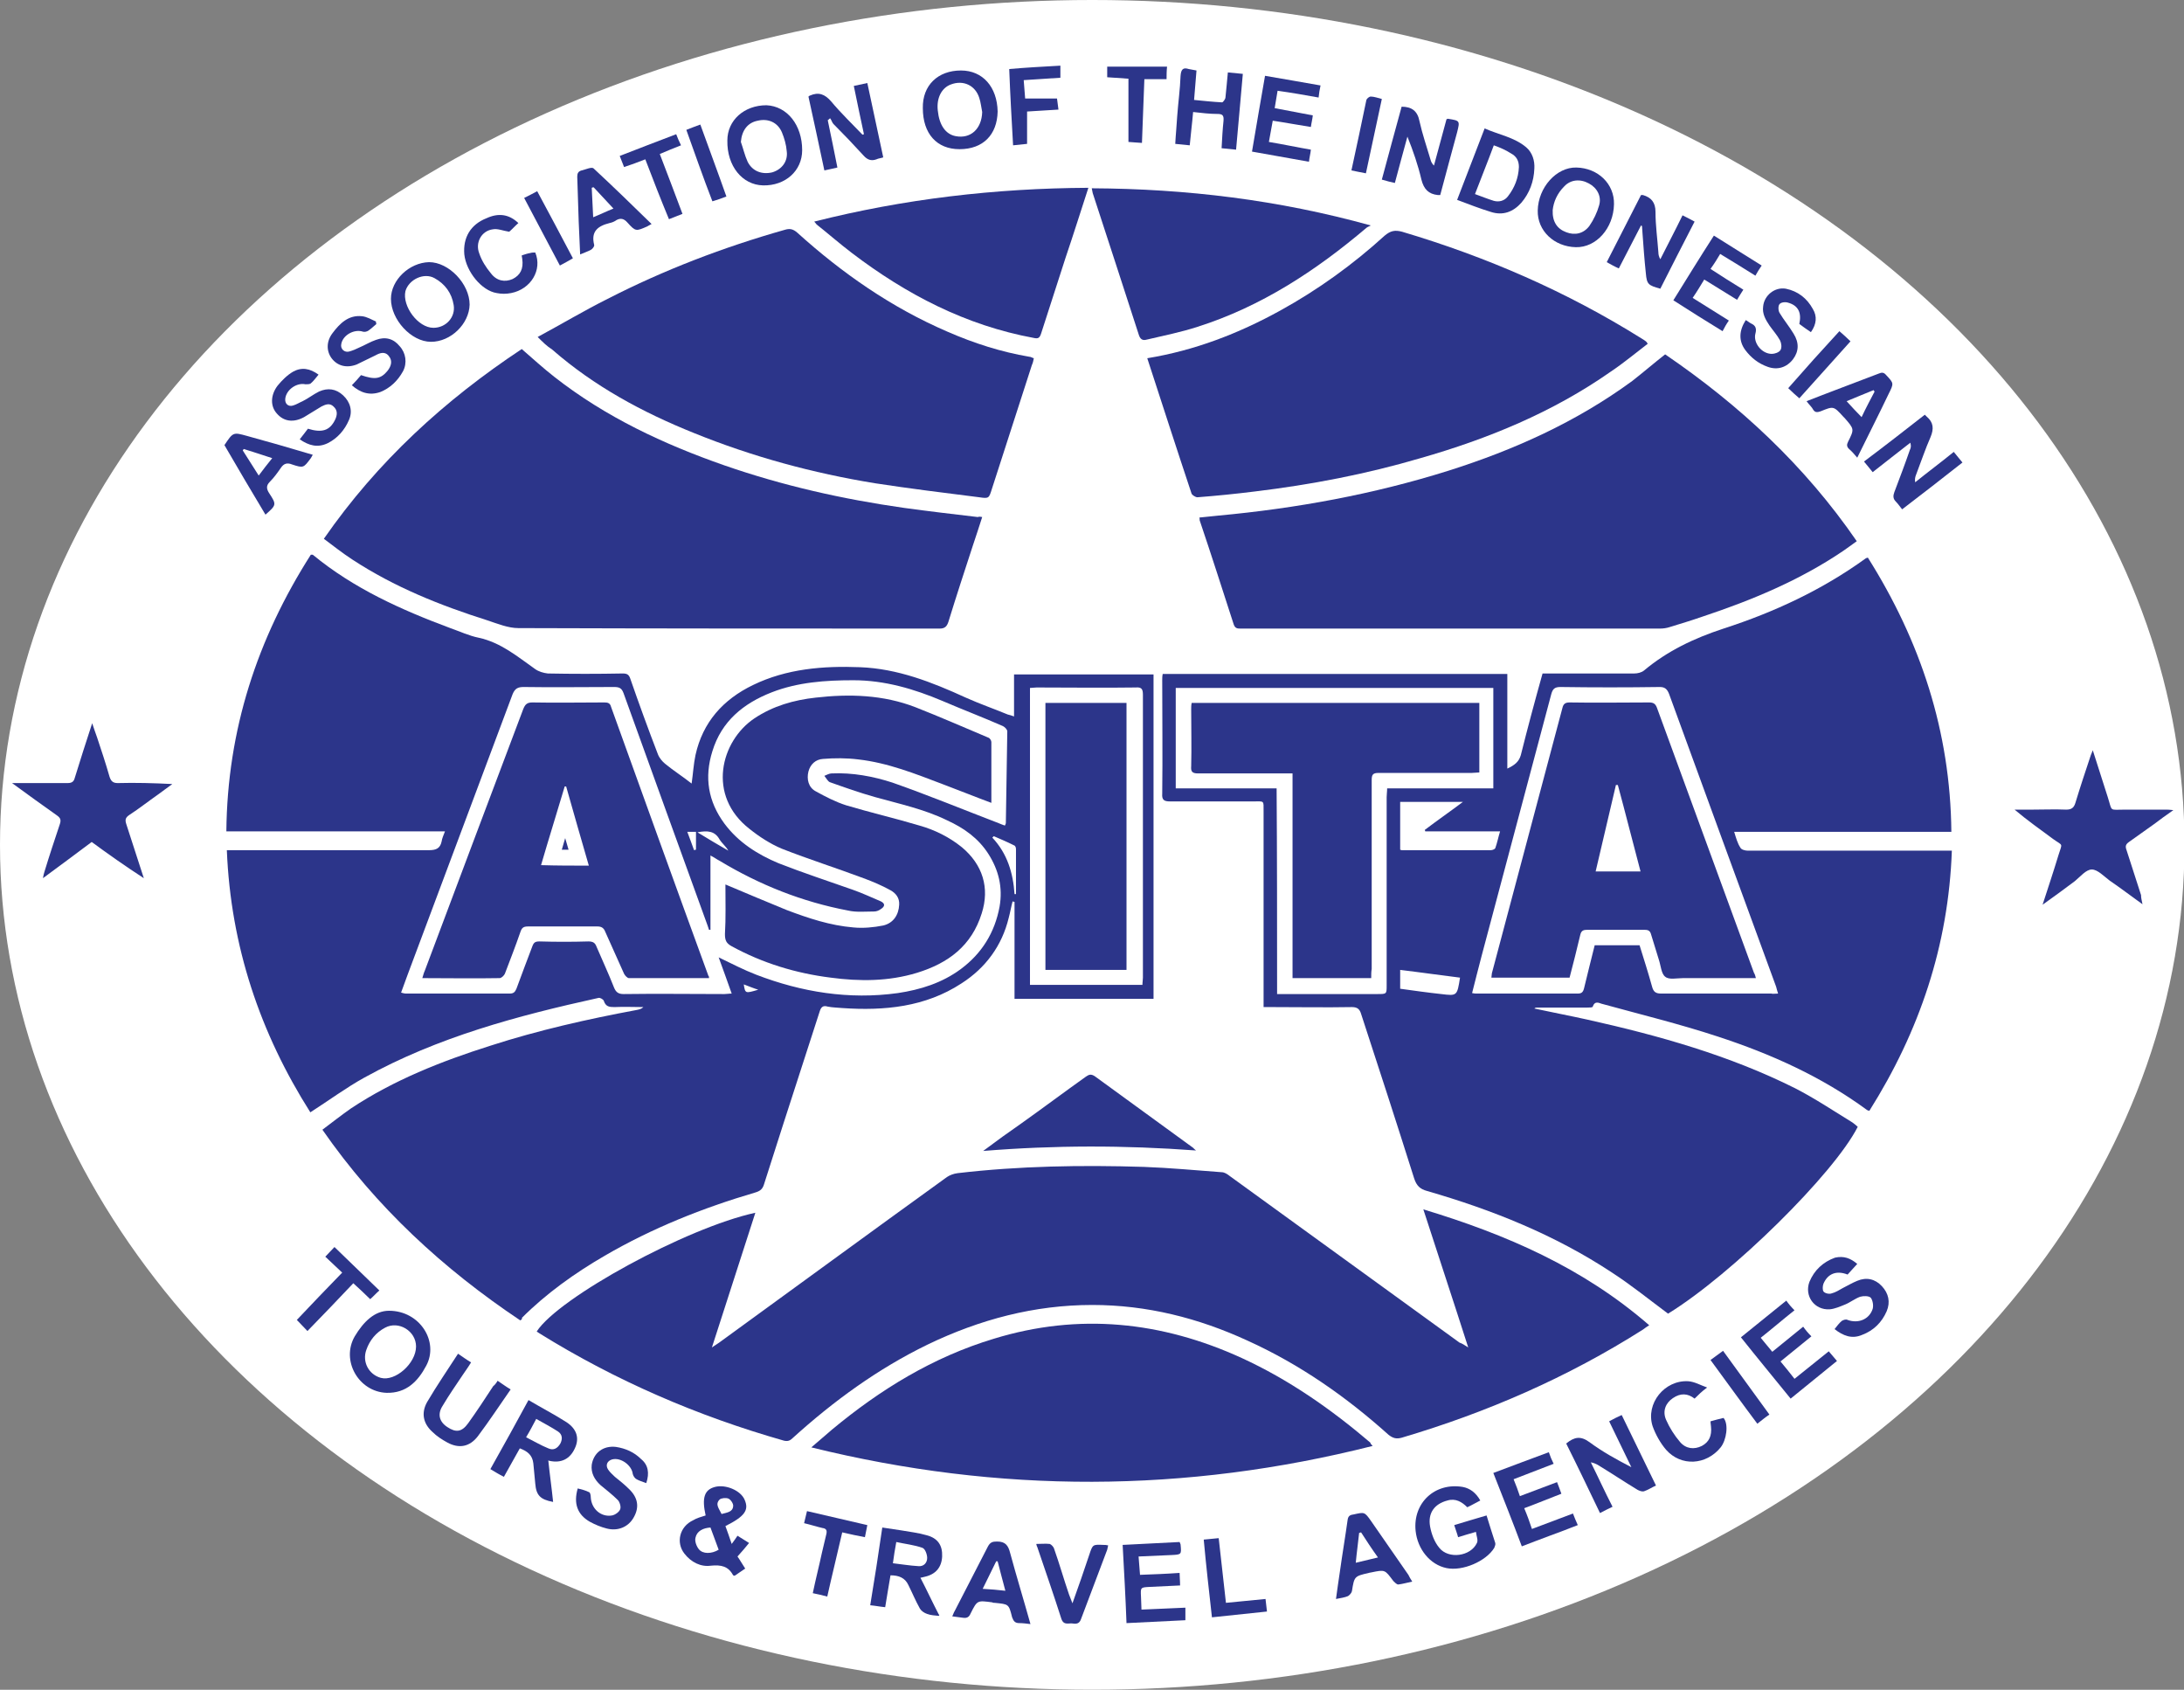
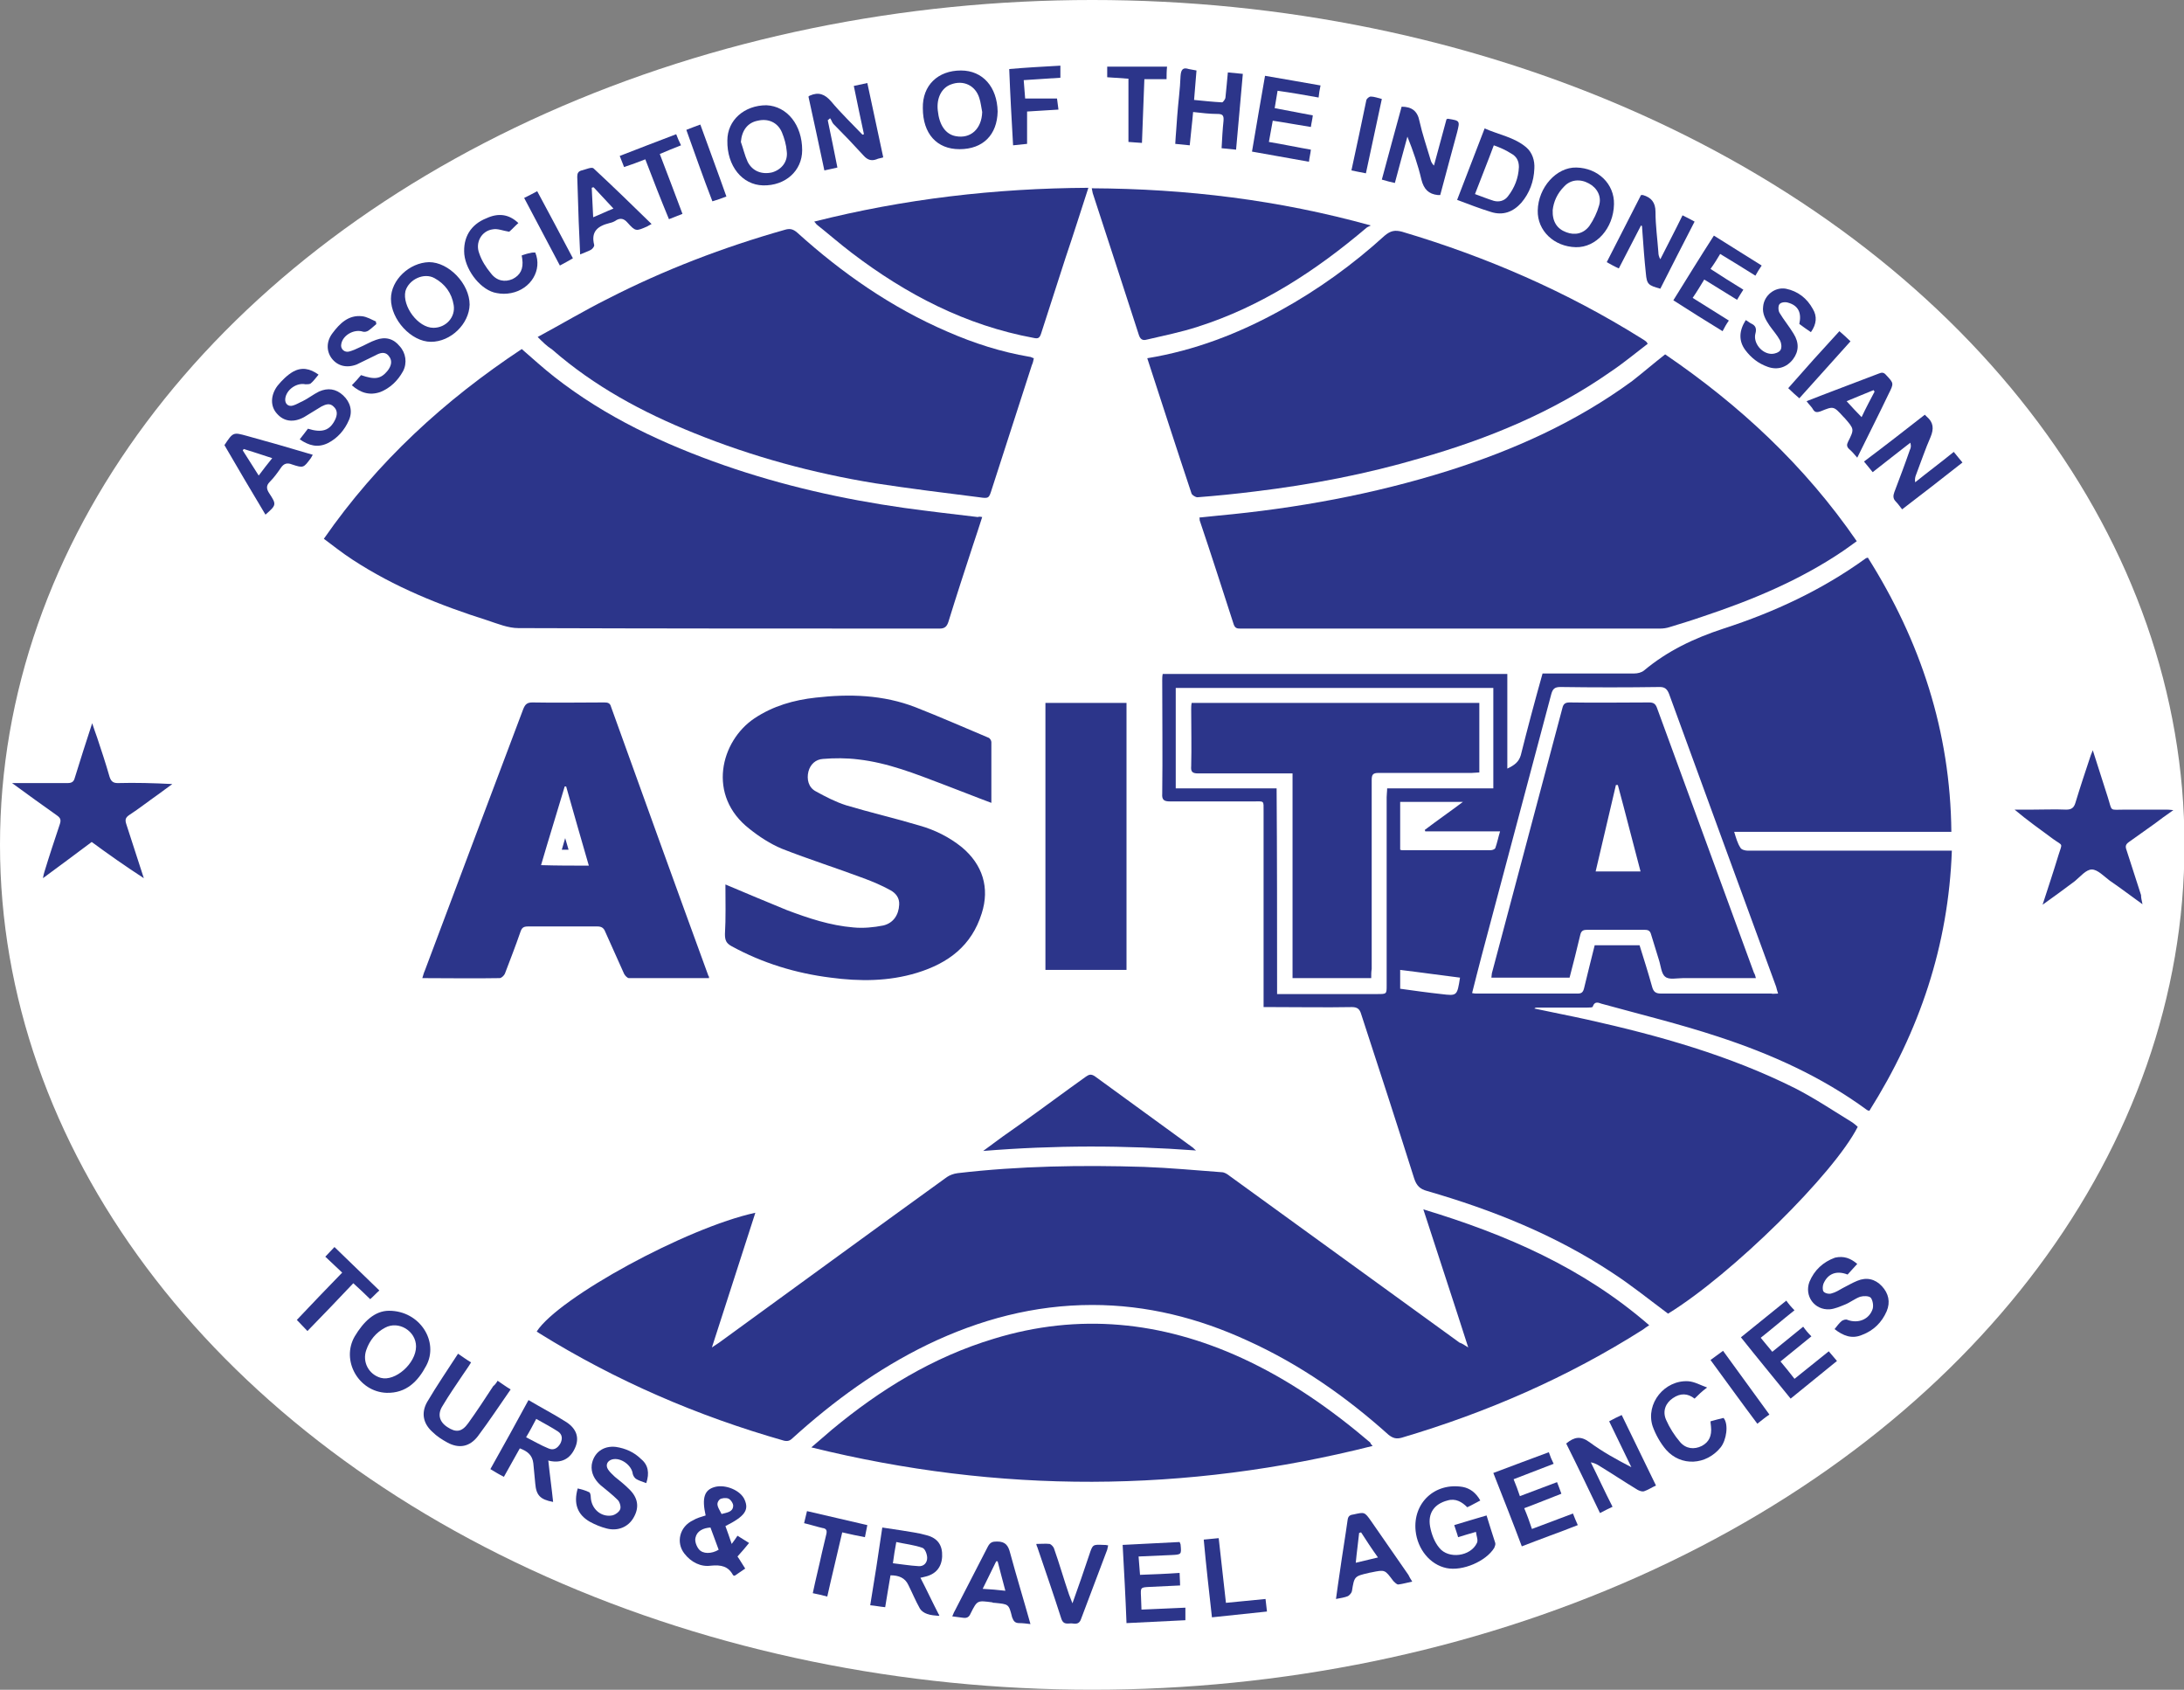
<svg xmlns="http://www.w3.org/2000/svg" version="1.0" id="Layer_1" x="0px" y="0px" viewBox="0 0 452.5 350" enable-background="new 0 0 452.5 350" xml:space="preserve">
  <rect x="0" y="0" width="452.5" height="350" fill="#808080" stroke="none" />
  <g>
    <ellipse fill="#FFFFFF" cx="226.3" cy="175" rx="226.3" ry="175" />
    <g>
-       <path fill="#2C358A" d="M107.8,273.5c-16-10.7-29.9-23.5-41-39.5c2-1.5,3.9-3,5.9-4.4c8.9-5.9,18.8-9.8,28.9-13    c9.9-3.2,20.1-5.5,30.3-7.4c0.5-0.1,1-0.2,1.4-0.6c-2,0-4-0.1-6,0c-1.1,0-1.8-0.1-2.2-1.3c-0.1-0.3-0.8-0.7-1.1-0.6    c-16.8,3.7-33.3,8.1-48.5,16.5c-3.8,2.1-7.3,4.7-11.2,7.2c-10.4-16.4-16.5-34.4-17.3-54.3c0.7,0,1.2,0,1.7,0c13.4,0,26.8,0,40.2,0    c1.5,0,2.3-0.4,2.6-1.8c0.1-0.7,0.4-1.3,0.7-2.1c-15.1,0-30.1,0-45.3,0c0.2-21,6.4-39.9,17.5-57.3c0.2,0,0.3,0,0.4,0    c8.5,7,18.3,11.4,28.5,15.2c2,0.7,3.9,1.6,5.9,2c4.6,1,8,3.9,11.7,6.5c0.7,0.5,1.7,0.8,2.6,0.9c5.1,0.1,10.3,0.1,15.5,0    c0.9,0,1.3,0.2,1.6,1.1c1.8,5.2,3.7,10.4,5.7,15.6c0.3,0.8,0.9,1.5,1.5,2c1.7,1.4,3.6,2.6,5.5,4.1c0.3-2.1,0.4-4,0.8-5.9    c1.5-6.8,5.7-11.5,11.9-14.5c7-3.4,14.6-4,22.2-3.7c7.8,0.3,14.9,3.1,21.9,6.3c2.9,1.3,5.8,2.3,8.7,3.5c0.4,0.1,0.8,0.2,1.3,0.4    c0-3,0-5.8,0-8.7c9.7,0,19.2,0,28.9,0c0,22.3,0,44.7,0,67.2c-9.5,0-19.1,0-28.8,0c0-6.7,0-13.4,0-20.1c-0.1,0-0.2,0-0.4-0.1    c-0.3,1.1-0.5,2.3-0.8,3.4c-1.4,5.8-4.8,10.4-9.8,13.6c-7.5,4.9-16,5.7-24.7,5.1c-1-0.1-2-0.1-3-0.3c-1-0.3-1.4,0.1-1.7,1.1    c-2.5,7.8-5.1,15.7-7.6,23.5c-1.3,4.1-2.6,8.1-3.9,12.2c-0.3,1-0.8,1.4-1.8,1.7c-10.9,3.2-21.4,7.4-31.2,13.1    c-6.2,3.6-12.1,7.8-17.2,12.9C108.3,273.1,108.1,273.3,107.8,273.5z M147.2,192.6c-0.1,0-0.2,0-0.3,0c-0.1-0.3-0.2-0.6-0.3-0.9    c-5.8-16-11.6-32-17.4-48.1c-0.4-1.1-0.9-1.3-2-1.3c-6.2,0-12.5,0.1-18.7,0c-1.2,0-1.8,0.3-2.3,1.5c-6.8,18.2-13.6,36.3-20.4,54.5    c-0.9,2.4-1.8,4.8-2.7,7.3c0.4,0.1,0.7,0.2,0.9,0.2c7.2,0,14.4,0,21.6,0c0.8,0,1.1-0.3,1.4-1c1.1-3,2.2-5.9,3.3-8.8    c0.3-0.8,0.6-1,1.5-1c3.4,0.1,6.7,0.1,10.1,0c1,0,1.4,0.3,1.7,1.1c1.2,2.8,2.5,5.6,3.6,8.4c0.4,1,0.9,1.4,2,1.4    c7-0.1,13.9,0,20.9,0c0.5,0,0.9-0.1,1.5-0.1c-0.9-2.6-1.8-5-2.7-7.5c2.7,1.3,5.2,2.6,7.8,3.6c9.4,3.6,19.2,5.2,29.3,3.8    c4.7-0.7,9.2-2.1,13.1-5c4.3-3.2,7-7.5,8-12.9c0.7-4-0.2-7.6-2.3-10.9c-2.1-3.3-5.1-5.4-8.6-7c-4.7-2.3-9.9-3.4-14.9-4.8    c-3.2-0.9-6.3-2-9.4-3.1c-0.4-0.2-0.7-0.8-1.1-1.3c0.5-0.2,1-0.5,1.5-0.5c4.3-0.2,8.6,0.6,12.6,1.9c7.4,2.6,14.7,5.6,22,8.4    c0.4,0.2,0.8,0.3,1.3,0.5c0.1-0.2,0.2-0.4,0.2-0.5c0.1-6.3,0.2-12.7,0.3-19c0-0.4-0.5-0.9-0.9-1.1c-4.1-1.8-8.3-3.4-12.5-5.2    c-5.9-2.5-12-4.3-18.5-4.3c-5.8,0-11.5,0.4-16.9,2.5c-5.9,2.3-10.4,6-12.3,12.2c-1.7,5.4-0.9,10.4,2.5,15    c2.9,3.9,6.9,6.4,11.2,8.2c5.1,2,10.3,3.7,15.4,5.5c2,0.7,3.9,1.6,5.8,2.4c1,0.5,0.8,1.1,0,1.6c-0.4,0.3-0.9,0.5-1.4,0.5    c-1.8,0-3.7,0.2-5.4-0.2c-9.5-1.8-18.3-5.3-26.6-10.3c-0.6-0.3-1.1-0.7-1.9-1.1C147.2,182.6,147.2,187.6,147.2,192.6z M236.7,204    c0-0.6,0.1-1,0.1-1.5c0-19.5,0-39.1,0-58.6c0-1.2-0.3-1.6-1.5-1.5c-6.8,0.1-13.7,0-20.5,0c-0.5,0-1,0.1-1.4,0.1    c0,20.6,0,41,0,61.5C221.1,204,228.8,204,236.7,204z M210.2,185.2c0.1,0,0.2,0,0.3,0c0-3.1,0-6.2,0-9.3c0-0.3-0.1-0.7-0.4-0.8    c-1.4-0.7-2.8-1.3-4.2-1.9c-0.1,0.1-0.2,0.2-0.3,0.3C208.7,176.8,209.9,180.8,210.2,185.2z M144.5,172.4c2.3,1.4,4.3,2.6,6.4,3.8    c-0.5-0.9-1.3-1.5-1.8-2.3C148.1,172.1,146.6,172,144.5,172.4z M142.4,172.3c0.5,1.4,1,2.6,1.4,3.8c0.1,0,0.2-0.1,0.4-0.1    c0-1.2,0-2.5,0-3.7C143.6,172.3,143.2,172.3,142.4,172.3z M157.1,205c-1-0.3-1.9-0.7-3-1.1C154.4,205.8,154.4,205.8,157.1,205z" />
      <path fill="#2C358A" d="M261.8,208.6c0-0.8,0-1.4,0-2.1c0-12.8,0-25.6,0-38.4c0-2.4,0.2-2.1-2.2-2.1c-5.7,0-11.5,0-17.2,0    c-1.2,0-1.7-0.3-1.6-1.6c0.1-7.8,0-15.7,0-23.5c0-0.4,0-0.8,0.1-1.3c23.8,0,47.5,0,71.4,0c0,6.5,0,12.9,0,19.6    c1.5-0.7,2.4-1.4,2.8-2.8c1.4-5.6,2.9-11.2,4.5-16.9c0.5,0,1,0,1.4,0c5.9,0,11.8,0,17.6,0c0.7,0,1.5-0.2,2-0.6    c4.9-4.1,10.4-6.7,16.5-8.7c10.5-3.4,20.4-8,29.4-14.5c0.1-0.1,0.2-0.1,0.5-0.2c10.9,17.3,17.1,36,17.3,56.8c-15.1,0-29.9,0-45,0    c0.4,1.3,0.7,2.4,1.3,3.3c0.2,0.4,1,0.6,1.5,0.6c7.6,0,15.2,0,22.8,0c5.9,0,11.9,0,17.8,0c0.5,0,1,0,1.7,0    c-0.7,19.6-6.7,37.4-17.1,53.9c-0.2-0.1-0.4-0.1-0.5-0.2c-9.4-6.9-19.9-11.6-30.9-15.2c-7.9-2.6-16.1-4.6-24.1-6.8    c-0.6-0.2-1.4-0.6-1.8,0.6c0,0.2-0.7,0.2-1.1,0.2c-3.5,0-6.9,0-10.4,0c-0.2,0-0.4,0-0.6,0.2c3.7,0.8,7.4,1.5,11,2.3    c14.8,3.3,29.4,7.4,43,14.2c4.1,2.1,8,4.7,11.9,7.1c0.4,0.3,0.8,0.6,1.1,0.9c-4.9,9.7-26.1,30.6-39.3,38.7    c-3.9-2.9-7.6-5.9-11.6-8.5c-11.8-7.8-24.8-13-38.3-16.9c-1.5-0.4-2.2-1.1-2.7-2.6c-3.6-11.4-7.3-22.8-11-34.1    c-0.3-1-0.8-1.4-1.9-1.4c-5.5,0.1-10.9,0-16.4,0C263.1,208.6,262.6,208.6,261.8,208.6z M264.6,205.9c0.8,0,1.3,0,1.8,0    c6.3,0,12.7,0,19,0c1.9,0,1.9,0,1.9-1.8c0-13,0-26,0-39c0-0.6,0.1-1.1,0.1-1.8c7.4,0,14.7,0,22,0c0-7,0-13.9,0-20.8    c-22,0-43.9,0-65.8,0c0,7,0,13.8,0,20.8c7,0,13.9,0,20.9,0C264.6,177.5,264.6,191.6,264.6,205.9z M368.4,205.8    c-0.2-0.6-0.3-1-0.4-1.4c-7.4-20.2-14.8-40.4-22.2-60.7c-0.4-1-0.9-1.4-1.9-1.4c-6.9,0.1-13.8,0.1-20.6,0c-1.2,0-1.6,0.4-1.9,1.5    c-4.8,18-9.6,36.1-14.4,54.1c-0.7,2.6-1.3,5.1-2,7.8c0.4,0.1,0.7,0.1,1,0.1c7,0,13.9,0,20.9,0c0.8,0,1.1-0.3,1.3-1.1    c0.7-3,1.5-6,2.2-8.9c3.2,0,6.2,0,9.3,0c0.9,2.9,1.8,5.7,2.6,8.6c0.3,1.1,0.8,1.4,1.9,1.4c7.6,0,15.2,0,22.8,0    C367.3,205.9,367.8,205.8,368.4,205.8z M290.1,176c0.2,0.1,0.3,0.1,0.4,0.1c6.1,0,12.3,0,18.4,0c0.3,0,0.8-0.2,0.9-0.4    c0.4-1.1,0.6-2.2,1-3.5c-2.8,0-5.3,0-7.9,0c-2.5,0-5,0-7.6,0c0-0.1-0.1-0.2-0.1-0.3c2.5-1.9,5.1-3.7,7.9-5.8c-4.6,0-8.8,0-13,0    C290.1,169.5,290.1,172.7,290.1,176z M290.1,204.8c2.9,0.4,5.7,0.8,8.5,1.1c3.3,0.4,3.3,0.4,3.9-3.4c-4.1-0.5-8.2-1.1-12.4-1.6    C290.1,202.3,290.1,203.5,290.1,204.8z" />
      <path fill="#2C358A" d="M304.2,279.1c-3.1-9.7-6.2-19-9.3-28.6c17.2,5.2,33.1,12.1,46.8,24c-0.5,0.3-0.9,0.6-1.3,0.9    c-15.6,9.9-32.4,17.2-50,22.4c-1.1,0.3-1.8,0.1-2.7-0.6c-8.8-7.9-18.4-14.6-29.2-19.5c-10.2-4.7-20.9-7.4-32.2-7.4    c-12,0-23.3,3-34.1,8.2c-10.3,5-19.5,11.7-28,19.4c-0.5,0.5-1,0.7-1.8,0.5c-17.9-5.1-34.8-12.4-50.6-22.2    c-0.2-0.1-0.4-0.3-0.6-0.4c4.5-7,31-21.5,45.3-24.6c-3,9.2-5.9,18.4-9,27.9c0.7-0.5,1.1-0.7,1.5-1c15.7-11.4,31.4-22.9,47.2-34.3    c0.6-0.4,1.4-0.7,2.2-0.8c12.8-1.5,25.7-1.7,38.6-1.3c5.4,0.2,10.7,0.7,16.1,1.1c0.6,0,1.2,0.4,1.7,0.8    c15.9,11.5,31.7,23,47.6,34.5C303,278.3,303.4,278.6,304.2,279.1z" />
      <path fill="#2C358A" d="M203.5,107.1c-0.7,2.1-1.3,4.1-2,6.1c-1.7,5.2-3.4,10.4-5,15.6c-0.3,0.9-0.7,1.4-1.8,1.4    c-29.1,0-58.2,0-87.3-0.1c-2.1,0-4.3-0.9-6.4-1.6c-9.8-3.1-19.3-6.9-28-12.6c-2-1.3-3.9-2.8-5.9-4.3c11.1-16,25-28.7,41-39.3    c2.3,2,4.5,4,6.8,5.8c10.6,8.3,22.6,13.9,35.2,18.3c12.1,4.2,24.5,7,37.2,8.8c5.1,0.7,10.2,1.3,15.3,1.9    C202.8,107,203,107,203.5,107.1z" />
      <path fill="#2C358A" d="M345,73.4c15.4,10.5,28.9,23,39.7,38.7c-1,0.7-1.9,1.4-2.8,2c-9,6.1-18.9,10.2-29.1,13.6    c-2.3,0.8-4.6,1.5-6.9,2.2c-0.6,0.2-1.3,0.3-2,0.3c-28.9,0-57.9,0-86.8,0c-0.7,0-1.2,0-1.5-0.9c-2.3-7.1-4.6-14.3-7-21.4    c-0.1-0.2,0-0.4-0.1-0.7c1.3-0.1,2.6-0.3,3.9-0.4c16.2-1.5,32.1-4.4,47.7-9.3c13.6-4.3,26.5-10.1,38.1-18.6    C340.5,77.1,342.7,75.2,345,73.4z" />
      <path fill="#2C358A" d="M237.7,74.2c9.8-1.6,18.9-5.1,27.6-9.9c7.8-4.3,15-9.5,21.6-15.5c1.2-1,2.1-1.2,3.6-0.8    c17.5,5.2,34.1,12.4,49.6,22.1c0.3,0.2,0.7,0.4,1,0.7c0.1,0,0.1,0.2,0.3,0.4c-2.5,1.9-5,4-7.7,5.8c-12,8.4-25.4,13.9-39.4,17.9    c-11.2,3.3-22.7,5.5-34.3,6.9c-4,0.5-8,0.9-11.9,1.2c-0.4,0-1-0.4-1.2-0.7c-3.1-9.3-6.1-18.6-9.1-27.8    C237.8,74.6,237.8,74.4,237.7,74.2z" />
      <path fill="#2C358A" d="M111.4,69.8c5-2.7,9.7-5.5,14.5-7.9c11.7-6,24-10.7,36.7-14.3c1-0.3,1.7-0.2,2.6,0.6    c9.3,8.4,19.5,15.5,31.1,20.5c5.5,2.4,11.1,4.2,17,5.2c0.3,0,0.5,0.2,0.9,0.3c-0.1,0.5-0.2,1-0.4,1.4c-2.8,8.6-5.5,17.1-8.3,25.7    c-0.6,1.9-0.6,2-2.6,1.7c-7.2-0.9-14.4-1.8-21.6-2.9c-12.9-2.1-25.4-5.5-37.5-10.4c-10.7-4.3-20.7-9.7-29.4-17.3    C113.3,71.7,112.5,70.9,111.4,69.8z" />
      <path fill="#2C358A" d="M284.4,299.5c-38.8,9.8-77.4,9.9-116.3,0.3c1.6-1.4,2.9-2.5,4.3-3.7c10-8.3,20.9-15,33.5-18.8    c17.6-5.4,34.8-3.6,51.4,4c9.8,4.5,18.5,10.6,26.6,17.5C284,299.1,284.1,299.2,284.4,299.5z" />
      <path fill="#2C358A" d="M226.2,39c19.6,0.1,38.7,2.4,57.8,7.7c-0.3,0.2-0.7,0.3-0.9,0.5c-10.5,8.9-21.8,16.3-35,20.5    c-3.4,1.1-6.9,1.8-10.3,2.6c-0.7,0.2-1.4,0.3-1.8-0.8c-3.2-9.9-6.4-19.7-9.6-29.5C226.3,39.6,226.3,39.4,226.2,39z" />
      <path fill="#2C358A" d="M225.5,38.9c-1.6,4.9-3.1,9.7-4.7,14.4c-1.7,5.3-3.4,10.5-5.1,15.8c-0.3,0.9-0.6,1.1-1.5,0.9    c-14.1-2.6-26.4-9-37.7-17.6c-2.5-1.9-4.9-4-7.3-5.9c-0.1-0.1-0.2-0.3-0.5-0.6C187.3,41.2,206.2,39,225.5,38.9z" />
      <path fill="#2C358A" d="M19,174.4c-3.3,2.5-6.6,4.9-10.1,7.5c0.1-0.6,0.2-1,0.3-1.3c1-3.3,2.1-6.6,3.2-9.9    c0.3-0.9,0.1-1.3-0.6-1.8c-3-2.1-6-4.3-9.3-6.7c1.7,0,3,0,4.3,0c2.4,0,4.8,0,7.2,0c0.9,0,1.3-0.3,1.5-1.1    c1.1-3.6,2.3-7.3,3.6-11.3c0.4,1.2,0.7,2.1,1,2.9c0.9,2.7,1.8,5.4,2.6,8.2c0.3,0.9,0.7,1.3,1.7,1.3c3.7-0.1,7.4,0,11.3,0.2    c-1,0.7-2,1.5-3,2.2c-2,1.4-3.9,2.9-5.9,4.2c-0.9,0.6-0.9,1.1-0.6,2c1.2,3.6,2.3,7.2,3.6,11.1C25.8,179.3,22.4,176.9,19,174.4z" />
      <path fill="#2C358A" d="M443.9,187.3c-2.5-1.8-4.6-3.4-6.8-4.9c-1.2-0.9-2.5-2.3-3.7-2.3c-1.2,0-2.4,1.5-3.5,2.4    c-2.1,1.6-4.2,3.1-6.7,4.9c1.2-3.7,2.3-7,3.3-10.3c0.8-2.6,1-1.8-1.1-3.3c-2.7-2-5.4-3.9-8-6.1c1.2,0,2.5,0,3.7,0    c2.3,0,4.6-0.1,7,0c1.1,0,1.6-0.4,1.9-1.4c1-3.3,2.1-6.6,3.2-9.9c0.1-0.2,0.2-0.5,0.4-1c1.1,3.4,2.1,6.6,3.1,9.7    c1,3.1,0.2,2.6,3.6,2.6c2.8,0,5.6,0,8.3,0c0.4,0,0.9,0,1.7,0.1c-1.6,1.1-2.8,2-4,2.9c-1.7,1.2-3.5,2.5-5.2,3.7    c-0.7,0.5-0.8,0.9-0.5,1.7c1,3.1,2,6.2,3,9.3C443.6,185.9,443.7,186.4,443.9,187.3z" />
      <path fill="#2C358A" d="M203.7,238.4c2.8-2.1,5.3-3.9,7.9-5.7c4.5-3.2,8.9-6.5,13.4-9.7c0.6-0.4,1-0.6,1.8-0.1    c6.7,4.9,13.5,9.8,20.2,14.7c0.2,0.1,0.3,0.3,0.8,0.7C232.9,237.2,218.5,237.2,203.7,238.4z" />
      <path fill="#2C358A" d="M113.6,302.5c0.3,2.9,0.7,5.7,1,8.6c-2.7-0.5-3.5-1.4-3.7-3.8c-0.1-1.4-0.3-2.8-0.4-4.2    c-0.2-1.7-1.2-2.5-2.8-3.1c-1.1,2-2.2,3.9-3.3,5.9c-1-0.5-1.8-1-2.8-1.6c2.7-4.8,5.3-9.5,7.9-14.3c2.7,1.6,5.4,3,7.9,4.6    c2.1,1.4,2.7,3.3,1.7,5.4c-1,2.2-2.8,3.1-5.2,2.6C113.8,302.6,113.6,302.5,113.6,302.5z M109,297.7c1.6,0.8,3.1,1.7,4.6,2.3    c1.1,0.5,1.9,0,2.5-1c0.5-1,0.4-1.9-0.5-2.5c-1.4-0.9-2.9-1.7-4.5-2.6C110.4,295.2,109.8,296.4,109,297.7z" />
      <path fill="#2C358A" d="M194.5,334.7c-0.8-0.1-1.6-0.1-2.4-0.4c-0.6-0.2-1.2-0.6-1.5-1.1c-0.9-1.6-1.6-3.3-2.4-4.9    c-0.7-1.5-2-2-3.7-2c-0.4,2.2-0.7,4.3-1.1,6.6c-1.1-0.1-2-0.3-3.1-0.4c0.9-5.4,1.7-10.6,2.5-16.1c1.4,0.2,2.7,0.4,4,0.6    c1.7,0.3,3.5,0.5,5.2,1c2.3,0.6,3.3,2.1,3.2,4.4c-0.1,2.2-1.3,3.7-3.6,4.2c-0.4,0.1-0.8,0.2-0.9,0.2c1.3,2.5,2.5,5.1,3.8,7.6    C194.7,334.5,194.6,334.6,194.5,334.7z M185,323.8c1.8,0.2,3.5,0.5,5.3,0.6c1.1,0.1,1.8-0.7,1.8-1.7c0-0.7-0.4-1.9-1-2.1    c-1.7-0.6-3.6-0.8-5.4-1.2C185.4,321,185.2,322.3,185,323.8z" />
      <path fill="#2C358A" d="M324.5,299c1.7-1.4,3-1.6,4.8-0.3c2.7,2,5.6,3.6,8.7,5.2c-1.5-3.1-3-6.2-4.6-9.5c0.9-0.5,1.7-0.9,2.6-1.3    c2.4,4.9,4.7,9.7,7.1,14.6c-0.9,0.4-1.6,0.9-2.5,1.2c-0.4,0.1-0.9-0.1-1.3-0.3c-2.8-1.7-5.5-3.5-8.3-5.2c-0.4-0.2-0.8-0.4-1.4-0.5    c1.5,3,2.9,6.1,4.5,9.2c-0.9,0.4-1.6,0.8-2.6,1.3C329.2,308.6,326.9,303.8,324.5,299z" />
      <path fill="#2C358A" d="M306.7,310.8c-1,0.5-1.8,1-2.7,1.4c-1.1-1.1-2.4-1.9-4.1-1.4c-2.7,0.7-4.1,2.6-3.6,5.4    c0.3,1.6,0.9,3.2,1.9,4.4c1.9,2.4,6.5,1.8,7.8-1c0.3-0.6-0.1-1.4-0.2-2.3c-1.3,0.4-2.5,0.7-3.7,1.1c-0.2-0.8-0.5-1.5-0.8-2.5    c2.2-0.7,4.4-1.3,6.7-2c0.6,2,1.2,3.8,1.8,5.7c0.1,0.3-0.1,0.7-0.2,1c-1.7,2.8-6.6,4.9-9.9,4.2c-3.4-0.7-6-3.9-6.4-7.7    c-0.6-5.8,4-10.1,9.8-9.1C304.6,308.3,305.8,309.2,306.7,310.8z" />
      <path fill="#2C358A" d="M146.2,313.9c-0.8-3.6-0.3-5.3,1.9-5.9c2.2-0.6,5.4,0.7,6.2,2.7c0.9,2.1,0,3.4-4,5.4    c0.4,1.1,0.8,2.2,1.3,3.7c0.5-0.7,0.9-1.2,1.2-1.7c0.8,0.5,1.6,1,2.4,1.5c-0.8,1-1.5,1.8-2.4,2.8c0.5,0.7,1,1.6,1.6,2.5    c-0.7,0.5-1.5,1-2.2,1.5c-0.2-0.1-0.3-0.1-0.3-0.1c-1-1.9-2.5-2.2-4.6-2c-2.1,0.3-4.1-0.7-5.5-2.5c-1.8-2.3-1-5.6,1.8-6.9    C144.4,314.4,145.3,314.2,146.2,313.9z M147.2,316.4c-1.5,0.1-2.8,0.7-3.1,2.1c-0.2,0.7,0.2,1.8,0.7,2.4c0.8,1,2.6,1,4.1,0.1    C148.4,319.6,147.8,318,147.2,316.4z M149.5,313.6c1.1-0.3,2.3-0.4,2.4-1.6c0.1-0.5-0.5-1.4-1-1.6c-0.5-0.2-1.5-0.1-1.8,0.2    C148.1,311.6,149,312.5,149.5,313.6z" />
      <path fill="#2C358A" d="M80.6,271.5c6.4,0,10.4,6.4,7.7,11.4c-1.7,3.2-4.1,5.7-8.2,5.6c-5.8-0.2-9.5-6.7-6.6-11.7    C75.3,273.8,77.6,271.5,80.6,271.5z M86.2,278.9c0-3.2-3.6-5.4-6.4-3.9c-1.9,1-3.2,2.6-3.9,4.6c-0.9,2.5,0.5,5.1,3,5.8    C81.9,286.2,86.2,282.4,86.2,278.9z" />
      <path fill="#2C358A" d="M398.8,85.9c0.2,0.2,0.3,0.3,0.4,0.4c1.4,1.2,1.5,2.5,0.8,4.2c-1.1,2.5-2,5.2-3,7.8    c-0.2,0.5-0.3,0.9-0.2,1.6c2.6-2.1,5.3-4.1,8-6.3c0.6,0.7,1.1,1.4,1.8,2.2c-4.2,3.3-8.3,6.5-12.5,9.7c-0.5-0.6-0.8-1.1-1.3-1.6    c-0.6-0.6-0.6-1.2-0.3-2c1.1-2.9,2.2-5.8,3.2-8.7c0.2-0.4,0.3-0.8,0.1-1.5c-2.6,2-5.1,4-7.8,6.1c-0.6-0.7-1.1-1.4-1.8-2.2    C390.6,92.3,394.7,89.1,398.8,85.9z" />
      <path fill="#2C358A" d="M340,46.7c-1.5,2.9-3,5.8-4.6,8.9c-0.9-0.4-1.6-0.8-2.5-1.3c2.4-4.7,4.8-9.4,7.1-13.9c0.2,0,0.3,0,0.4,0    c1.7,0.5,2.6,1.5,2.6,3.5c0,2.8,0.4,5.6,0.6,8.4c0,0.4,0.1,0.9,0.4,1.4c1.5-3,3.1-6,4.6-9.1c0.8,0.4,1.6,0.8,2.5,1.3    c-2.4,4.7-4.8,9.3-7.1,13.9c-2.5-0.7-2.8-0.9-3-3.2c-0.3-2.8-0.5-5.6-0.7-8.4c0-0.5-0.1-1-0.1-1.4C340.2,46.8,340.1,46.8,340,46.7    z" />
      <path fill="#2C358A" d="M298.4,40.4c-0.3,0-0.4,0-0.5,0c-1.9-0.2-2.9-1.2-3.4-3.2c-0.7-3-1.7-5.9-2.9-8.9    c-0.9,3.2-1.7,6.3-2.6,9.6c-0.9-0.2-1.7-0.4-2.7-0.7c1.4-5.1,2.7-10.1,4.1-15.1c2.1,0,3.3,0.9,3.7,3c0.6,2.7,1.5,5.3,2.3,8    c0.1,0.4,0.3,0.8,0.7,1.2c0.9-3.2,1.7-6.4,2.6-9.6c0.2-0.1,0.3-0.1,0.3-0.1c2.5,0.4,2.5,0.4,1.9,2.8    C300.7,31.7,299.6,36,298.4,40.4z" />
      <path fill="#2C358A" d="M179,27.8c-0.7-3.3-1.4-6.5-2.1-10c0.9-0.2,1.8-0.4,2.8-0.6c1.1,5.2,2.2,10.3,3.3,15.4    c-0.6,0.2-1,0.2-1.4,0.4c-1.1,0.4-1.9,0.1-2.7-0.8c-2-2.2-4.1-4.4-6.2-6.5c-0.3-0.3-0.4-0.8-0.7-1.2c-0.2,0.1-0.3,0.3-0.5,0.4    c0.7,3.2,1.3,6.4,2,9.8c-0.9,0.2-1.7,0.4-2.7,0.6c-1.1-5.2-2.2-10.3-3.3-15.3c0.2-0.1,0.2-0.2,0.3-0.2c1.8-0.8,3.1-0.3,4.4,1.2    c2,2.4,4.3,4.6,6.5,6.9C178.8,27.9,178.9,27.8,179,27.8z" />
      <path fill="#2C358A" d="M89.3,70.8c-4.1,0-8.3-4.6-8.3-8.9c0-3.9,3.8-7.5,7.9-7.6c4.1,0,8.4,4.5,8.4,8.8    C97.2,67.1,93.4,70.8,89.3,70.8z M89.8,67.9c2.6,0,4.6-2.2,4.2-4.7c-0.4-2.5-1.8-4.4-4-5.6c-2.2-1.2-5.3,0.3-6,2.7    C83.3,63.4,86.6,67.9,89.8,67.9z" />
      <path fill="#2C358A" d="M166.2,31.1c0,4.3-3.5,7.4-8.1,7.3c-4.3-0.1-7.5-4-7.4-9.3c0-4.2,3.5-7.3,8.1-7.3    C163.1,22,166.2,25.9,166.2,31.1z M153.5,29.4c0.5,1.4,0.8,2.8,1.4,4.1c1,2,3,2.7,5.1,2.2c2-0.6,3.3-2.3,3-4.4    c-0.1-1.3-0.5-2.7-1-3.9c-0.9-2.1-2.9-2.9-5-2.4C154.9,25.4,153.7,27,153.5,29.4z" />
      <path fill="#2C358A" d="M198.8,30.9c-4.7,0-7.6-3.2-7.6-8.5c-0.1-4.7,3.1-7.8,7.9-7.8c4.5,0,7.5,3.4,7.6,8.5    C206.6,27.9,203.7,30.9,198.8,30.9z M203.5,23.2c-0.2-1-0.3-2-0.6-2.9c-0.8-2.6-3.3-3.8-5.9-2.8c-1.9,0.7-3,2.8-2.7,5.4    c0.3,3,1.6,4.9,3.7,5.3C201.1,28.8,203.4,26.7,203.5,23.2z" />
      <path fill="#2C358A" d="M334.4,42.3c-0.1,5-3.7,9-7.9,8.9c-4.5-0.1-8-3.4-7.9-7.6c0.1-4.8,3.9-9,8-8.9    C331.1,34.8,334.5,38.1,334.4,42.3z M321.7,43.5c-0.1,2.4,0.9,3.9,2.8,4.6c1.8,0.7,3.6,0.3,4.8-1.3c0.9-1.3,1.6-2.8,2-4.2    c0.6-1.9-0.4-3.7-2.1-4.6c-1.8-1-3.8-0.8-5.1,0.6C322.6,40.1,321.9,41.8,321.7,43.5z" />
      <path fill="#2C358A" d="M301.9,41.4c1.9-5,3.8-9.8,5.7-14.8c2.9,1.3,6.1,1.8,8.6,3.9c1.3,1.1,1.8,2.8,1.7,4.4    c-0.1,2.7-1,5.1-2.7,7.1c-1.7,1.9-3.8,2.7-6.3,1.9C306.6,43.2,304.3,42.3,301.9,41.4z M309.5,30.1c-1.3,3.5-2.6,6.7-3.9,10.1    c1.4,0.5,2.6,1,3.9,1.4c1.1,0.3,2.2,0,2.9-0.9c1.4-1.8,2.2-3.8,2.3-6.1c0-1.3-0.5-2.2-1.6-2.8C312,31.1,310.9,30.6,309.5,30.1z" />
      <path fill="#2C358A" d="M364.8,277.1c0.8,1,1.6,1.9,2.4,2.9c2.1-1.7,4.2-3.4,6.4-5.2c0.5,0.7,1,1.3,1.7,2    c-2.1,1.7-4.2,3.4-6.4,5.2c1,1.2,1.9,2.3,2.9,3.6c2.4-1.9,4.7-3.8,7.1-5.7c0.6,0.7,1.1,1.3,1.7,2c-3.2,2.6-6.3,5.1-9.6,7.8    c-3.4-4.2-6.8-8.3-10.3-12.7c3.1-2.5,6.2-5,9.4-7.6c0.5,0.7,1,1.3,1.7,2C369.4,273.3,367.2,275.2,364.8,277.1z" />
      <path fill="#2C358A" d="M320.9,300.8c0.3,0.9,0.6,1.6,1,2.4c-2.8,1.1-5.5,2.1-8.3,3.2c0.5,1.2,0.9,2.3,1.3,3.5    c2.6-1,5.1-1.9,7.7-2.9c0.3,0.8,0.6,1.5,0.9,2.4c-2.6,1-5,2-7.7,3c0.6,1.4,1.1,2.8,1.6,4.3c2.9-1.1,5.6-2.1,8.5-3.2    c0.3,0.8,0.6,1.5,1,2.4c-2,0.8-3.9,1.5-5.8,2.2c-1.9,0.7-3.7,1.4-5.8,2.2c-1.9-5.1-3.9-10.1-5.9-15.2    C313.4,303.6,317.1,302.2,320.9,300.8z" />
      <path fill="#2C358A" d="M133.9,307.2c-0.8-0.3-1.5-0.5-2-0.8c-0.4-0.2-0.7-0.7-0.8-1.1c-0.2-1.8-2.5-3.5-4.3-3    c-1,0.3-1.4,1.2-0.8,2.1c0.4,0.6,0.9,1,1.4,1.5c1,0.8,2,1.6,2.9,2.5c1.9,1.8,2.2,3.8,1,5.9c-1.1,2-3.3,2.9-5.6,2.3    c-1.2-0.3-2.4-0.8-3.5-1.4c-2.6-1.5-3.4-3.8-2.5-6.9c0.8,0.2,1.6,0.4,2.4,0.8c0.2,0.1,0.3,0.7,0.3,1c0.1,2.4,2.1,4.2,4.4,3.8    c0.6-0.1,1.5-0.7,1.7-1.3c0.2-0.5-0.1-1.5-0.5-1.9c-1.1-1.1-2.4-2.1-3.6-3.1c-1.2-1.1-2-2.5-1.8-4.2c0.4-2.5,2.4-4,5-3.7    c2,0.3,3.8,1.1,5.2,2.5C134.3,303.4,134.6,305.1,133.9,307.2z" />
      <path fill="#2C358A" d="M384.8,261.8c-0.7,0.8-1.4,1.5-2,2.2c-2.3-0.9-4.1-0.2-5,1.9c-0.2,0.5-0.2,1.3,0,1.6    c0.3,0.4,1.2,0.6,1.7,0.4c0.8-0.2,1.6-0.7,2.3-1.1c1-0.5,2-1.1,3-1.5c1.9-0.8,3.7-0.4,5.1,1.1c1.4,1.5,1.8,3.3,1,5.2    c-1,2.3-2.7,4-5.1,4.9c-2.1,0.9-3.9,0.2-5.7-1.2c0.5-0.6,0.9-1.2,1.5-1.7c0.3-0.2,0.9-0.4,1.2-0.2c2.2,0.8,4.5-0.1,5.2-2.3    c0.2-0.7,0-1.8-0.4-2.3c-0.4-0.4-1.5-0.4-2.2-0.2c-1.1,0.4-2.1,1.2-3.1,1.6c-1,0.4-2.1,0.9-3.2,1c-3.2,0.2-5.3-2.8-4.2-5.7    c1-2.4,2.8-4.1,5.3-5C382,260.1,383.4,260.6,384.8,261.8z" />
      <path fill="#2C358A" d="M232.6,320c4.1-0.2,7.9-0.4,11.8-0.6c0.1,0.3,0.2,0.4,0.2,0.5c0.2,2.1,0.2,2.1-1.9,2.2    c-2.2,0.1-4.4,0.2-6.8,0.3c0.1,1.3,0.2,2.4,0.3,3.8c2.7-0.1,5.4-0.2,8.2-0.4c0,0.8,0.1,1.6,0.1,2.6c-2.1,0.1-4.2,0.2-6.3,0.3    c-1.9,0.1-1.9,0.1-1.8,2c0,0.9,0.1,1.7,0.1,2.7c3.1-0.1,6.1-0.3,9.1-0.4c0,0.9,0,1.6,0,2.6c-4,0.2-8,0.4-12.2,0.6    C233.2,330.8,232.9,325.5,232.6,320z" />
      <path fill="#2C358A" d="M213.5,336.4c-0.8-0.1-1.6-0.2-2.3-0.2c-0.9,0-1.2-0.4-1.5-1.2c-0.7-2.8-0.7-2.7-3.6-3    c-0.2,0-0.4,0-0.5-0.1c-3.1-0.4-3.1-0.5-4.5,2.3c-0.3,0.7-0.7,1-1.5,0.9c-0.7-0.1-1.4-0.2-2.3-0.3c0.2-0.4,0.3-0.8,0.5-1.1    c2.3-4.5,4.6-8.9,6.9-13.4c0.5-0.9,1-1,1.9-1c1.7,0,2.3,0.8,2.7,2.4C210.6,326.5,212.1,331.4,213.5,336.4z M208.3,329.5    c-0.6-2.2-1.1-4.2-1.6-6.1c-0.1,0-0.2,0-0.3,0c-0.9,1.8-1.8,3.7-2.8,5.7C205.3,329.2,206.6,329.3,208.3,329.5z" />
      <path fill="#2C358A" d="M292.6,327.6c-1,0.2-2,0.5-2.9,0.6c-0.3,0-0.7-0.4-1-0.7c-1.8-2.4-1.7-2.4-4.6-1.8c-0.2,0-0.4,0.1-0.5,0.1    c-3,0.7-3,0.7-3.5,3.8c-0.1,0.4-0.5,0.8-0.8,1c-0.7,0.3-1.5,0.4-2.5,0.6c0.3-2,0.5-3.8,0.8-5.6c0.5-3.6,1.1-7.1,1.6-10.7    c0.1-0.8,0.4-1.1,1.2-1.2c2.3-0.5,2.3-0.6,3.7,1.4c2.6,3.7,5.1,7.4,7.7,11.1C292,326.6,292.2,327,292.6,327.6z M282,317.4    c-0.1,0-0.2,0.1-0.4,0.1c-0.2,2-0.5,4-0.7,6.2c1.6-0.4,3-0.7,4.6-1.1C284.2,320.8,283.1,319.1,282,317.4z" />
      <path fill="#2C358A" d="M375.2,68.8c-0.9-0.6-1.6-1.1-2.4-1.7c0.5-2.3-0.2-3.8-2.3-4.4c-0.6-0.2-1.5-0.1-1.8,0.3    c-0.3,0.3-0.3,1.3,0,1.8c0.9,1.5,2,2.8,2.9,4.3c1.2,1.9,1.1,3.7-0.1,5.3c-1.3,1.7-3.2,2.3-5.2,1.6c-2-0.7-3.5-1.9-4.7-3.5    c-1.4-1.9-1.3-4,0.1-6.2c0.4,0.2,0.7,0.5,1.1,0.7c0.9,0.4,1.2,1,0.9,2.1c-0.5,1.9,1.3,4.2,3.4,4.2c0.6,0,1.5-0.3,1.8-0.8    c0.3-0.5,0.2-1.4-0.1-2c-0.6-1.1-1.5-2.1-2.2-3.1c-0.8-1.2-1.5-2.4-1.3-3.9c0.2-2.3,2.4-4.1,4.7-3.7c2.5,0.5,4.4,2,5.6,4.2    C376.5,65.5,376.4,67.1,375.2,68.8z" />
      <path fill="#2C358A" d="M66,77.6c-0.6,0.7-1,1.3-1.6,1.8c-0.2,0.2-0.7,0.2-1.1,0.2c-1.8-0.4-4,1.1-4.2,3c-0.1,1,0.6,1.7,1.6,1.4    c0.7-0.2,1.3-0.6,2-0.9c1.2-0.6,2.2-1.4,3.4-2c1.8-0.8,3.5-0.6,5,0.8c1.5,1.4,2,3.3,1.2,5.1c-0.9,2.1-2.4,3.8-4.4,4.8    c-2.1,1-3.9,0.5-5.8-0.8c0.6-0.8,1.2-1.5,1.7-2.2c2.9,0.9,4.5,0.4,5.6-1.8c0.5-1,0.6-2-0.3-2.8c-0.8-0.8-1.7-0.4-2.5,0    c-1.2,0.7-2.4,1.5-3.6,2.2c-2.2,1.2-4.2,0.9-5.6-0.7c-1.4-1.5-1.4-3.8,0.1-5.8c0.9-1.1,2-2.2,3.2-2.9C62.5,76,64.2,76.3,66,77.6z" />
      <path fill="#2C358A" d="M361.2,60c-0.5,0.8-0.9,1.4-1.3,2.1c-2.3-1.4-4.5-2.8-6.8-4.2c-0.8,1.3-1.5,2.5-2.4,3.8    c2.5,1.6,5,3.1,7.5,4.7c-0.5,0.7-0.9,1.4-1.3,2.2c-3.4-2.1-6.8-4.2-10.2-6.4c2.8-4.5,5.5-8.9,8.4-13.4c3.3,2.1,6.6,4.1,9.9,6.2    c-0.5,0.7-0.9,1.4-1.3,2.1c-2.4-1.5-4.8-3-7.3-4.5c-0.6,1-1.2,2-2,3.1C356.7,57.2,358.9,58.6,361.2,60z" />
      <path fill="#2C358A" d="M247.9,14.6c-0.2,2.1-0.3,4-0.5,6.1c2,0.2,3.9,0.4,5.8,0.5c0.2,0,0.7-0.7,0.7-1c0.2-1.7,0.3-3.3,0.5-5.2    c1,0.1,2,0.2,3.1,0.3c-0.5,5.3-0.9,10.5-1.4,15.7c-1-0.1-1.9-0.2-3-0.3c0.1-1.9,0.2-3.8,0.4-5.7c0.1-1.2-0.3-1.4-1.3-1.4    c-1.6,0-3.2-0.2-5-0.4c-0.2,2.4-0.5,4.6-0.7,6.9c-1-0.1-1.9-0.2-3-0.3c0.1-2,0.3-3.8,0.4-5.7c0.2-2.8,0.6-5.6,0.7-8.4    c0.1-1.3,0.5-1.8,1.7-1.4C246.9,14.4,247.3,14.5,247.9,14.6z" />
      <path fill="#2C358A" d="M262.1,15.7c3.9,0.7,7.7,1.3,11.5,2c-0.2,0.9-0.3,1.6-0.4,2.5c-2.8-0.5-5.6-1-8.5-1.4    c-0.2,1.2-0.4,2.3-0.6,3.6c2.7,0.5,5.2,1,7.9,1.5c-0.1,0.9-0.3,1.6-0.4,2.4c-2.6-0.4-5.2-0.9-7.9-1.3c-0.3,1.5-0.5,2.9-0.8,4.4    c3,0.5,5.8,1.1,8.7,1.6c-0.1,0.9-0.3,1.6-0.4,2.5c-4-0.7-7.8-1.4-11.8-2.1C260.3,26,261.2,20.9,262.1,15.7z" />
      <path fill="#2C358A" d="M103.1,286c0.9,0.6,1.7,1.2,2.7,1.8c-2.3,3.3-4.4,6.5-6.8,9.7c-1.7,2.2-3.9,2.6-6.3,1.3    c-1.1-0.6-2.2-1.3-3.1-2.2c-1.9-1.7-2.4-3.9-1.1-6.2c2-3.4,4.2-6.6,6.4-10c0.9,0.6,1.7,1.2,2.7,1.8c-0.6,1-1.2,1.8-1.8,2.7    c-1.4,2.1-2.8,4.1-4.1,6.3c-1.1,1.7-0.7,3.3,1,4.4c1.8,1.2,3,1,4.3-0.8c1.8-2.5,3.5-5.1,5.2-7.7    C102.5,286.9,102.8,286.5,103.1,286z" />
      <path fill="#2C358A" d="M72.9,79.8c0.7-0.7,1.3-1.4,1.9-2.1c2.9,1,4.1,0.8,5.5-0.9c0.7-0.9,1.1-2,0.3-3c-0.8-1.1-1.9-0.7-2.8-0.2    c-1.3,0.6-2.6,1.3-3.9,1.9c-2.1,0.8-4,0.3-5.2-1.3c-1.1-1.5-1.1-3.5,0.2-5.2c1.5-2,3.3-3.8,6.1-3.5c1,0.1,2,0.7,2.9,1.1    c0,0.2,0,0.4,0.1,0.5c-0.6,0.5-1.1,1-1.7,1.4c-0.3,0.2-0.8,0.3-1.1,0.2c-1.8-0.6-4.2,0.7-4.5,2.6c-0.2,1,0.7,1.8,1.7,1.5    c0.7-0.2,1.4-0.5,2-0.8c1.2-0.5,2.3-1.2,3.5-1.6c1.9-0.7,3.6-0.3,4.9,1.3c1.3,1.4,1.6,3.5,0.7,5.2c-1.1,2-2.7,3.5-4.7,4.3    C76.5,82,74.6,81.3,72.9,79.8z" />
      <path fill="#2C358A" d="M135,46.4c-0.6,0.3-0.7,0.4-0.9,0.5c-2.3,1-2.4,1.1-4.1-0.8c-0.7-0.8-1.4-1-2.3-0.5    c-0.4,0.3-0.9,0.5-1.4,0.6c-2.4,0.6-3.9,1.7-3.2,4.5c0.1,0.3-0.3,0.8-0.6,1c-0.7,0.4-1.4,0.6-2.3,1c-0.1-2.3-0.2-4.5-0.3-6.8    c-0.1-3.1-0.2-6.2-0.3-9.3c0-0.7,0.2-1.1,0.9-1.3c0.9-0.2,2.1-0.8,2.5-0.4C127.1,38.7,131,42.5,135,46.4z M123,38.8    c-0.1,0-0.2,0-0.4,0.1c0.1,2,0.2,3.9,0.3,6.1c1.5-0.6,2.7-1.2,4.2-1.8C125.6,41.6,124.3,40.2,123,38.8z" />
      <path fill="#2C358A" d="M374.3,83.1c2-0.8,3.9-1.5,5.7-2.2c3.1-1.2,6.1-2.3,9.2-3.5c0.7-0.3,1.1-0.3,1.6,0.3    c1.6,1.7,1.6,1.7,0.5,3.9c-2.1,4.4-4.3,8.7-6.5,13.2c-0.6-0.7-1.1-1.3-1.7-1.8c-0.5-0.5-0.5-0.9-0.2-1.5c1.3-2.6,1.3-2.6-0.7-4.9    c-0.1-0.1-0.2-0.2-0.3-0.3c-2-2.2-2-2.2-4.7-1.1c-0.6,0.2-1.1,0.3-1.5-0.3C375.4,84.3,374.8,83.8,374.3,83.1z M388.4,81.1    c-0.1-0.1-0.2-0.2-0.2-0.3c-1.8,0.7-3.6,1.5-5.6,2.3c1.1,1.2,2,2.2,3.1,3.3C386.6,84.5,387.5,82.8,388.4,81.1z" />
      <path fill="#2C358A" d="M64.8,94.2c-0.2,0.4-0.3,0.5-0.4,0.7c-1.5,2-1.5,2.1-3.9,1.3c-1-0.4-1.7-0.2-2.3,0.7c-0.7,1-1.4,2-2.3,2.9    c-0.8,0.8-0.7,1.5-0.1,2.4c1.5,2.3,1.5,2.4-0.8,4.4c-2.9-4.8-5.7-9.6-8.5-14.4c1.8-2.7,1.8-2.7,4.7-1.9    C55.6,91.5,60.1,92.8,64.8,94.2z M53.6,98.5c1-1.3,1.8-2.4,2.8-3.6c-2.1-0.7-4-1.3-5.9-1.9c-0.1,0.1-0.1,0.2-0.2,0.3    C51.4,95,52.4,96.6,53.6,98.5z" />
      <path fill="#2C358A" d="M351.1,289.7c-1.4-1.1-2.9-1.2-4.5-0.1c-1.5,1-2.2,2.7-1.4,4.5c0.7,1.6,1.7,3.2,2.9,4.6    c1.2,1.4,2.9,1.6,4.5,0.8c1.5-0.8,2.1-2.1,1.9-4c0-0.3-0.1-0.6-0.1-1.1c1-0.3,1.9-0.5,2.7-0.7c1.1,1.3,0.6,4.6-0.6,6.1    c-3,3.7-8.2,4-11.3,0.5c-1.2-1.4-2.2-3.2-2.8-4.9c-1.5-4.7,2.5-9.6,7.4-9.3c1.3,0.1,2.5,0.8,3.9,1.3    C352.6,288.2,351.9,288.9,351.1,289.7z" />
      <path fill="#2C358A" d="M214.7,319.8c1,0,1.9-0.1,2.8,0c0.3,0.1,0.8,0.6,0.9,1c1.1,3.1,2,6.3,3.1,9.5c0.2,0.5,0.4,1,0.7,1.8    c1.3-3.6,2.4-6.8,3.5-10.1c0.7-2.1,0.7-2.1,2.9-2c0.3,0,0.6,0,1,0.1c-0.1,0.3-0.1,0.6-0.2,0.9c-1.8,4.8-3.6,9.5-5.4,14.3    c-0.3,0.9-0.8,1.1-1.6,1c-0.9-0.2-2,0.5-2.5-1c-1.6-5-3.3-9.9-5-14.9C214.8,320.3,214.8,320.1,214.7,319.8z" />
      <path fill="#2C358A" d="M107.4,46.2c-0.8,0.7-1.4,1.4-1.9,1.8c-1.3-0.2-2.4-0.7-3.4-0.5c-2.3,0.3-3.7,2.7-2.8,5    c0.5,1.5,1.4,2.9,2.4,4.1c1.2,1.6,2.9,1.9,4.5,1.2c1.6-0.8,2.3-2.1,2-4.2c0-0.2-0.1-0.4-0.1-0.7c0.6-0.2,1.2-0.4,1.8-0.5    c0.3-0.1,0.7-0.1,1-0.1c1.5,3.6-0.9,7.6-5,8.4c-1,0.2-2,0.2-3,0c-3.1-0.5-6.3-4.4-6.7-8c-0.3-3.5,1.3-6.2,4.6-7.5    C103.2,44.1,105.4,44.3,107.4,46.2z" />
      <path fill="#2C358A" d="M219.7,13.6c0,1,0,1.6,0,2.5c-2.5,0.2-5,0.3-7.6,0.5c0.1,1.3,0.2,2.5,0.3,3.8c2.2,0,4.3,0,6.6,0    c0.1,0.7,0.2,1.4,0.3,2.3c-2.2,0.1-4.3,0.3-6.5,0.4c0,2.2,0,4.4,0,6.7c-0.9,0.1-1.8,0.2-2.9,0.3c-0.3-5.3-0.6-10.5-0.8-15.8    C212.5,14,216.1,13.8,219.7,13.6z" />
      <path fill="#2C358A" d="M63.7,275.7c-0.8-0.8-1.4-1.5-2.2-2.3c3.1-3.3,6.2-6.5,9.4-9.8c-1.2-1.1-2.3-2.2-3.5-3.3    c0.7-0.7,1.2-1.3,1.9-2c3.1,3,6.2,6,9.3,9c-0.7,0.6-1.2,1.2-1.9,1.8c-1.1-1.1-2.3-2.2-3.5-3.3C70.1,269.1,67,272.3,63.7,275.7z" />
      <path fill="#2C358A" d="M166.6,315.5c0.2-0.9,0.4-1.6,0.6-2.5c4.2,1,8.3,1.9,12.5,2.9c-0.2,0.9-0.3,1.6-0.5,2.5    c-1.6-0.3-3-0.6-4.7-1c-1,4.4-2.1,8.8-3.1,13.3c-1.1-0.3-2-0.5-3-0.7c0.6-2.9,1.3-5.6,1.9-8.4c0.3-1.3,0.6-2.6,0.9-3.8    c0.2-0.8,0-1.2-0.8-1.3C169.1,316.2,167.9,315.8,166.6,315.5z" />
      <path fill="#2C358A" d="M249.4,318.9c1.1-0.1,2.1-0.2,3.1-0.3c0.5,4.5,1,8.9,1.5,13.4c2.8-0.3,5.4-0.5,8.2-0.8    c0.1,0.9,0.2,1.7,0.3,2.6c-3.8,0.4-7.5,0.8-11.4,1.2C250.5,329.6,249.9,324.4,249.4,318.9z" />
      <path fill="#2C358A" d="M133.7,33c-1.5,0.6-2.9,1.1-4.4,1.6c-0.3-0.8-0.6-1.5-0.9-2.3c3.9-1.5,7.7-3,11.7-4.5    c0.3,0.8,0.6,1.5,1,2.3c-1.5,0.6-2.8,1.1-4.4,1.8c1.6,4.1,3.1,8.2,4.7,12.4c-1,0.4-1.8,0.7-2.8,1.1    C136.9,41.3,135.3,37.2,133.7,33z" />
      <path fill="#2C358A" d="M241.8,13.8c-0.1,1-0.1,1.8-0.1,2.6c-1.5,0-3,0-4.6,0c-0.2,4.4-0.3,8.7-0.5,13.2c-1.1-0.1-1.9-0.1-2.8-0.2    c0-4.4,0-8.7,0-13.1c-1.4-0.1-2.9-0.2-4.4-0.3c0-0.8,0-1.5,0-2.2C233.5,13.8,237.5,13.8,241.8,13.8z" />
      <path fill="#2C358A" d="M354.4,281.7c0.9-0.7,1.7-1.2,2.6-1.9c3.2,4.4,6.4,8.8,9.6,13.2c-0.9,0.6-1.6,1.2-2.5,1.9    C360.8,290.5,357.7,286.2,354.4,281.7z" />
      <path fill="#2C358A" d="M381.1,68.6c0.8,0.7,1.5,1.3,2.3,2.1c-3.5,3.9-7,7.8-10.6,11.8c-0.8-0.7-1.5-1.3-2.3-2.1    C374,76.4,377.5,72.5,381.1,68.6z" />
      <path fill="#2C358A" d="M108.6,41c1-0.5,1.8-0.9,2.7-1.4c2.5,4.6,4.9,9.2,7.4,13.9c-0.9,0.5-1.7,1-2.7,1.5    C113.6,50.4,111.1,45.8,108.6,41z" />
      <path fill="#2C358A" d="M142.2,26.9c1-0.4,1.8-0.7,2.9-1.1c1.8,5,3.6,9.8,5.4,14.9c-1,0.4-1.9,0.7-2.9,1    C145.7,36.8,144,31.9,142.2,26.9z" />
      <path fill="#2C358A" d="M280,35.3c1.1-5,2.1-9.8,3.1-14.6c0.1-0.3,0.6-0.7,0.9-0.7c0.7,0,1.5,0.3,2.3,0.5    c-1.1,5.2-2.2,10.2-3.3,15.4C281.9,35.7,281,35.5,280,35.3z" />
      <path fill="#2C358A" d="M150.3,183.2c4.3,1.8,8.5,3.6,12.7,5.3c4.5,1.7,9,3.2,13.8,3.6c2,0.2,4.2,0,6.2-0.4    c2.1-0.5,3.2-2.2,3.3-4.3c0.1-1.4-0.7-2.4-1.8-3c-1.8-1-3.7-1.8-5.6-2.5c-5.6-2.1-11.3-3.9-16.9-6.1c-2.4-1-4.7-2.5-6.7-4.1    c-8.9-6.9-6-18.2,1-22.9c3.9-2.6,8.2-3.8,12.7-4.3c7-0.8,14-0.6,20.7,2c5.1,2,10.1,4.2,15.1,6.3c0.3,0.1,0.6,0.6,0.6,0.9    c0,4.1,0,8.3,0,12.6c-3.5-1.3-6.7-2.6-9.9-3.8c-5.8-2.2-11.5-4.5-17.7-5.2c-2.4-0.3-4.9-0.3-7.3-0.1c-1.5,0.1-2.6,1.1-3,2.6    c-0.4,1.6,0,3.3,1.5,4.1c2,1.1,4.1,2.2,6.3,2.9c5,1.5,10.2,2.7,15.2,4.2c3.2,0.9,6.2,2.4,8.8,4.5c4.3,3.6,5.8,8.4,4.1,13.7    c-2.1,6.7-6.9,10.3-13.4,12.3c-5.9,1.8-11.9,1.8-17.9,1c-7.2-0.9-14.1-3-20.5-6.5c-1.1-0.6-1.4-1.2-1.4-2.5    C150.4,190.2,150.3,186.7,150.3,183.2z" />
      <path fill="#2C358A" d="M146.9,202.6c-5.6,0-11.1,0-16.6,0c-0.3,0-0.8-0.5-1-0.9c-1.3-2.9-2.6-5.8-3.9-8.7    c-0.3-0.8-0.8-1.1-1.6-1.1c-4.8,0-9.6,0-14.4,0c-1,0-1.3,0.3-1.6,1.2c-1,2.9-2.1,5.7-3.2,8.6c-0.2,0.4-0.7,0.9-1.1,0.9    c-5.3,0.1-10.6,0-16,0c0.2-0.6,0.3-1.1,0.5-1.5c6.8-18.1,13.6-36.2,20.4-54.2c0.4-1,0.8-1.4,1.9-1.4c5,0.1,9.9,0,14.9,0    c0.7,0,1.2,0.1,1.4,0.9c6.7,18.6,13.4,37.2,20.2,55.8C146.9,202.2,146.9,202.3,146.9,202.6z M122,179.3c-1.6-5.6-3.2-11-4.7-16.4    c-0.1,0-0.2,0-0.3,0c-1.6,5.4-3.3,10.8-4.9,16.3C115.5,179.3,118.6,179.3,122,179.3z" />
      <path fill="#2C358A" d="M216.6,145.6c5.7,0,11.2,0,16.8,0c0,18.4,0,36.8,0,55.3c-5.6,0-11.1,0-16.8,0    C216.6,182.4,216.6,164.1,216.6,145.6z" />
      <path fill="#2C358A" d="M284.1,202.6c-5.5,0-10.8,0-16.3,0c0-14.1,0-28.2,0-42.4c-0.7,0-1.2,0-1.7,0c-6,0-11.9,0-17.9,0    c-1.2,0-1.5-0.4-1.4-1.5c0.1-3.9,0-7.8,0-11.8c0-0.4,0-0.8,0.1-1.3c19.9,0,39.7,0,59.6,0c0,4.7,0,9.5,0,14.4c-0.5,0-1,0.1-1.6,0.1    c-6.4,0-12.9,0-19.3,0c-1.2,0-1.4,0.4-1.4,1.5c0,13,0,26.1,0,39.1C284.1,201.3,284.1,201.8,284.1,202.6z" />
      <path fill="#2C358A" d="M363.8,202.6c-5.1,0-10.1,0-15.1,0c-1.3,0-2.9,0.4-3.7-0.3c-0.8-0.6-0.9-2.3-1.3-3.5    c-0.5-1.7-1.1-3.5-1.6-5.2c-0.2-0.8-0.6-1-1.3-1c-4,0-8,0-12,0c-0.8,0-1.2,0.2-1.4,1.1c-0.7,2.9-1.4,5.8-2.2,8.8    c-5.4,0-10.7,0-16.2,0c0-0.3,0.1-0.6,0.1-0.9c4.9-18.3,9.7-36.6,14.6-54.9c0.2-0.9,0.6-1.2,1.5-1.2c5.5,0.1,11,0,16.5,0    c0.9,0,1.3,0.3,1.6,1.1c6.7,18.3,13.4,36.6,20.1,54.9C363.6,201.8,363.7,202.2,363.8,202.6z M339.9,180.5c-1.6-6-3.1-12-4.7-17.9    c-0.1,0-0.2,0-0.4,0c-1.4,5.9-2.8,11.9-4.2,17.9C333.8,180.5,336.8,180.5,339.9,180.5z" />
      <path fill="#2C358A" d="M117.1,173.6c0.3,1,0.5,1.7,0.7,2.4c-0.5,0-0.9,0-1.4,0C116.6,175.3,116.8,174.6,117.1,173.6z" />
    </g>
  </g>
</svg>